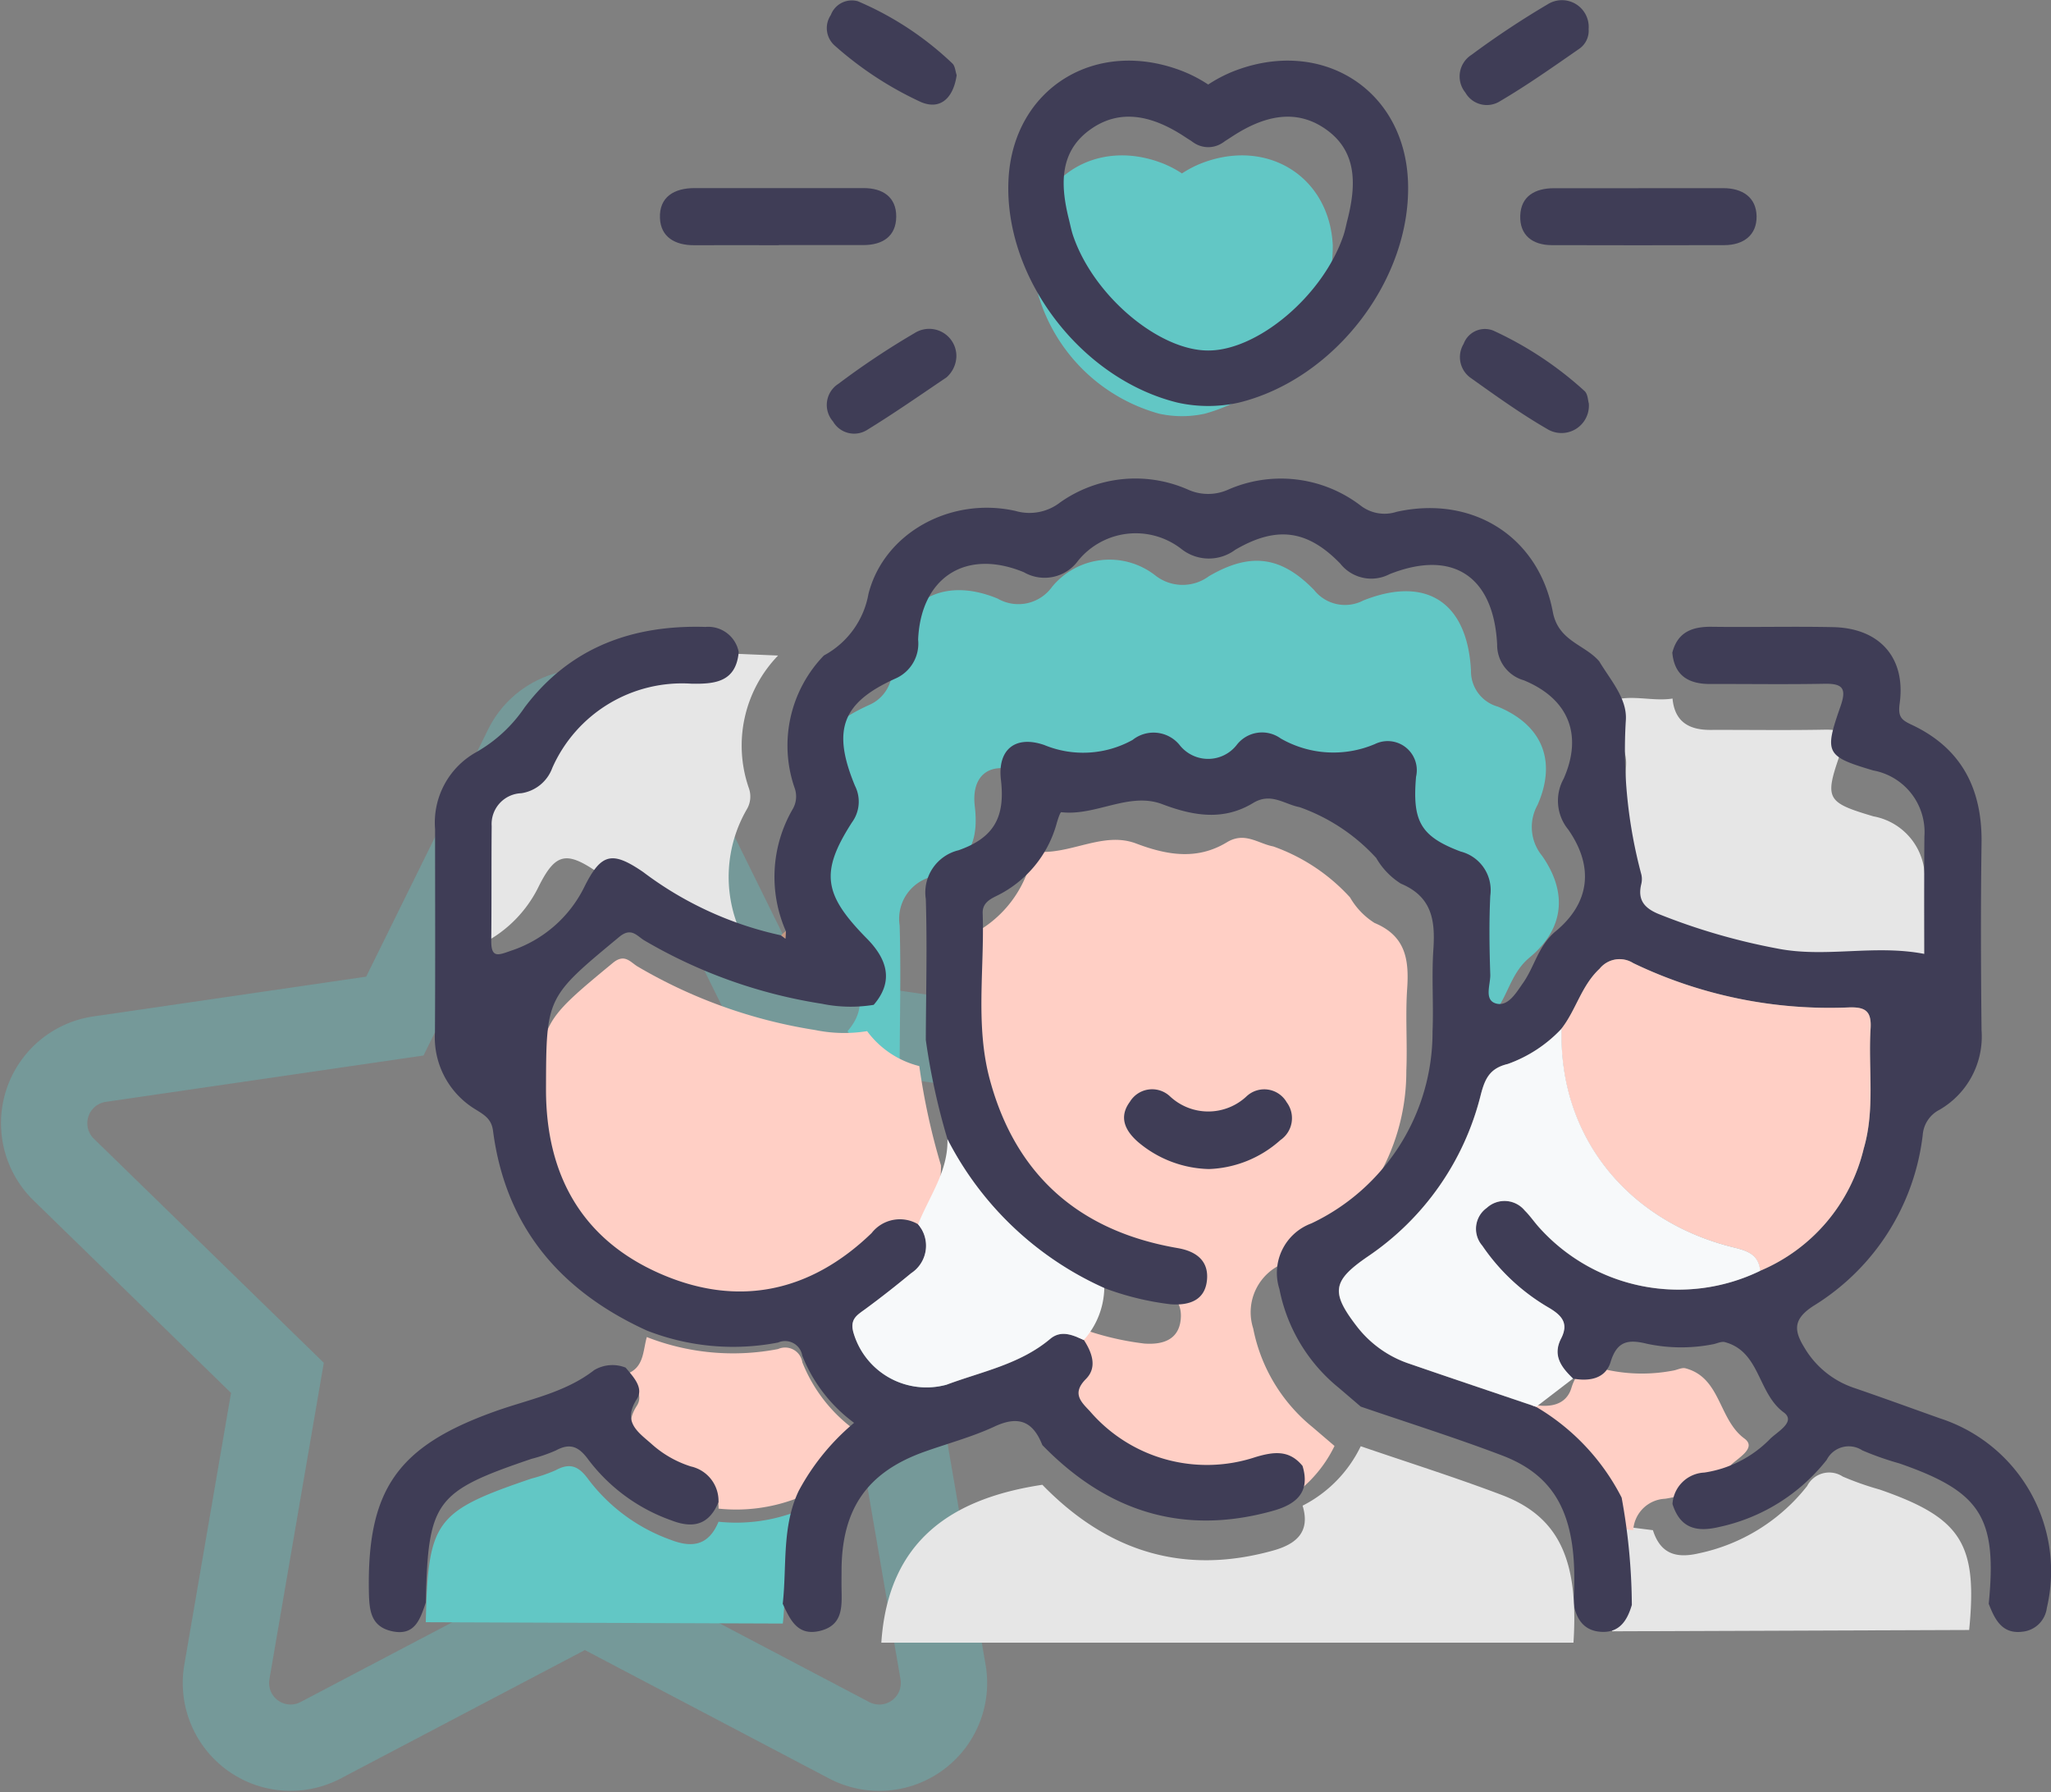
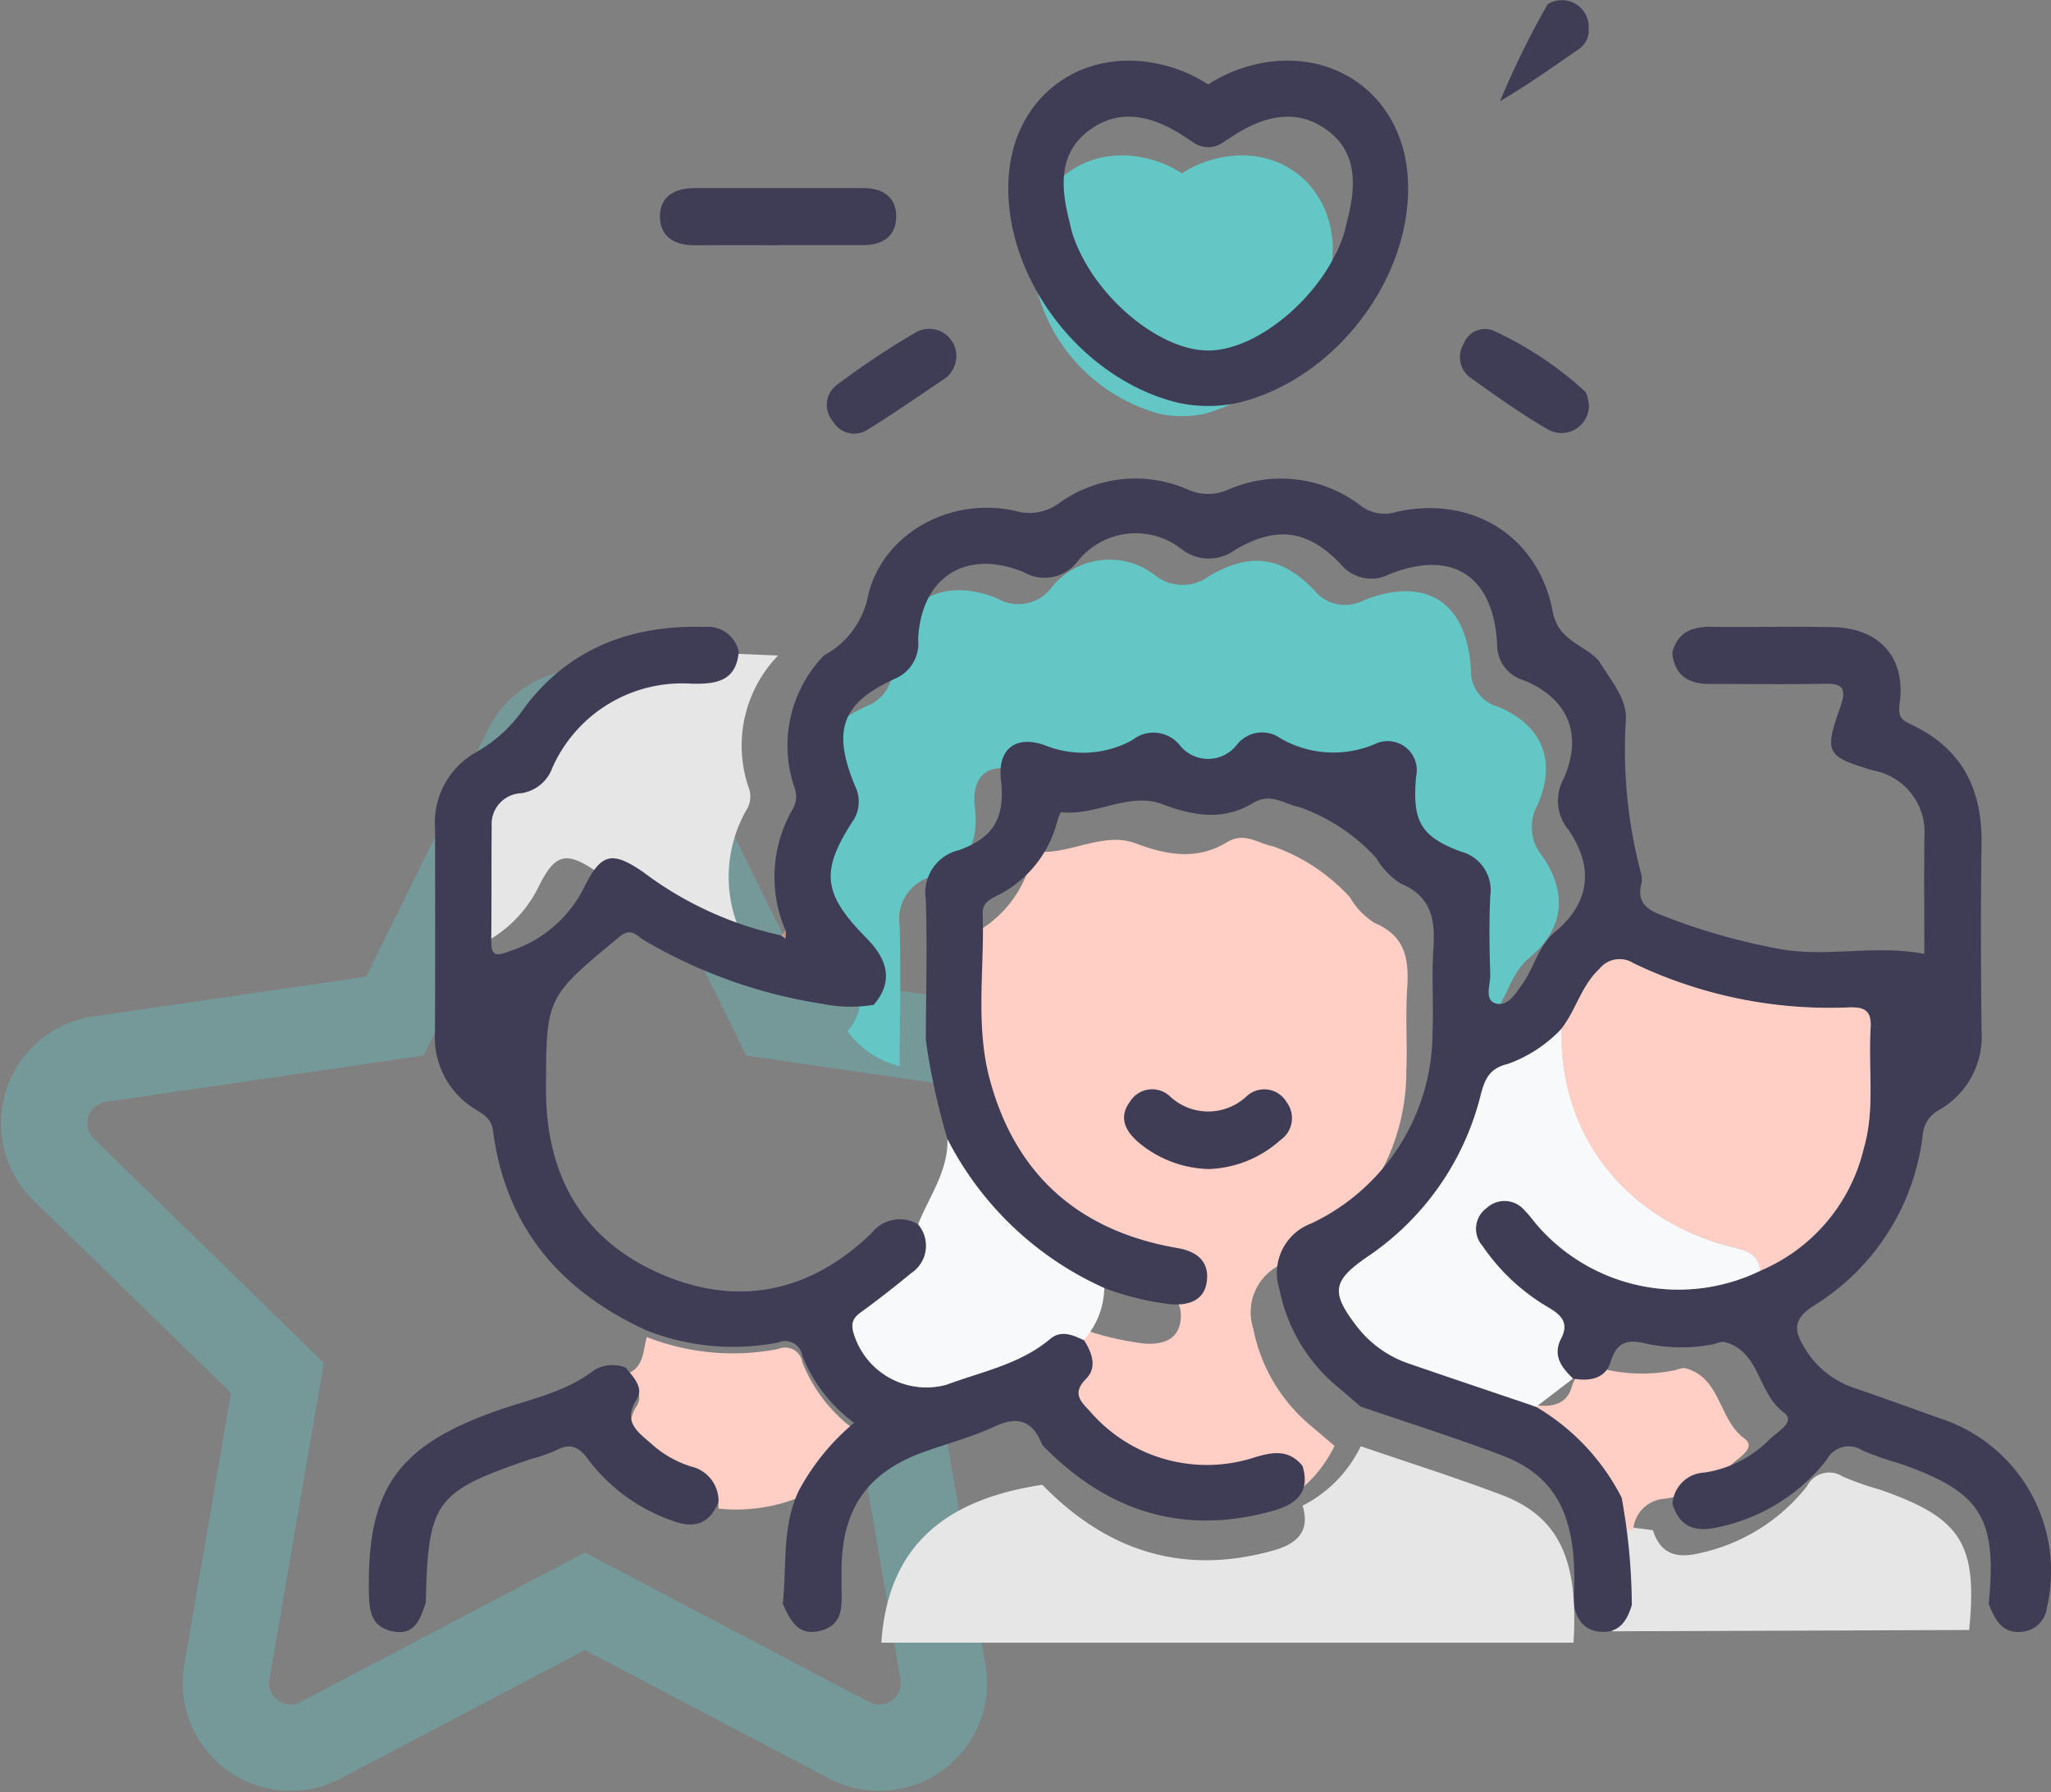
<svg xmlns="http://www.w3.org/2000/svg" width="118.77" height="103.772" viewBox="0 0 118.77 103.772">
  <rect x="0" y="0" width="118.77" height="103.772" fill="#808080" stroke="none" />
  <defs>
    <clipPath id="a">
      <rect width="97.409" height="95.115" fill="none" />
    </clipPath>
  </defs>
  <g transform="translate(-305.448 -12570.26)">
    <path d="M29.4,2.085l-7.646,15.5L4.65,20.08a3.749,3.749,0,0,0-2.072,6.393l12.376,12.06L12.026,55.568a3.744,3.744,0,0,0,5.433,3.946l15.3-8.044,15.3,8.044A3.747,3.747,0,0,0,53.5,55.568L50.57,38.533l12.376-12.06a3.749,3.749,0,0,0-2.072-6.393L43.767,17.587l-7.646-15.5a3.75,3.75,0,0,0-6.721,0Z" transform="translate(306.559 12611.506)" fill="none" stroke="#62c7c5" stroke-width="5" opacity="0.36" />
    <g transform="translate(326.809 12570.26)">
      <g clip-path="url(#a)">
        <path d="M68.915,112.627c1.225-1.415.716-2.711-.391-3.835-2.511-2.546-2.729-3.835-.864-6.733a2.033,2.033,0,0,0,.172-2.112c-1.34-3.237-.761-4.805,2.333-6.208a2.208,2.208,0,0,0,1.323-2.26c.157-3.6,2.75-5.3,6.124-3.9a2.4,2.4,0,0,0,3.141-.67,4.3,4.3,0,0,1,5.988-.671,2.561,2.561,0,0,0,3.11.04c2.4-1.4,4.18-1.156,6.082.8a2.287,2.287,0,0,0,2.857.607c3.655-1.452,6.025.112,6.23,4.064a2.127,2.127,0,0,0,1.551,2.083c2.574,1.063,3.433,3.144,2.3,5.7a2.629,2.629,0,0,0,.27,2.944c1.5,2.149,1.256,4.242-.731,5.886-1.013.839-1.214,2.036-1.892,3-.388.548-.856,1.377-1.556,1.183-.719-.2-.318-1.1-.338-1.681-.051-1.516-.074-3.037,0-4.551a2.307,2.307,0,0,0-1.716-2.568c-2.334-.879-2.8-1.763-2.583-4.328a1.685,1.685,0,0,0-2.371-1.9,6.124,6.124,0,0,1-5.467-.319,1.849,1.849,0,0,0-2.54.366,2.1,2.1,0,0,1-3.325,0,1.947,1.947,0,0,0-2.712-.282,5.893,5.893,0,0,1-5.116.294c-1.684-.582-2.715.27-2.508,2.02.253,2.139-.385,3.345-2.451,4.074a2.516,2.516,0,0,0-1.9,2.829c.081,2.715.006,5.435,0,8.152a5.369,5.369,0,0,1-3.015-2.02" transform="translate(-41.199 -52.919)" fill="#62c7c5" />
        <path d="M113.692,132.671a4.254,4.254,0,0,1-1.426-1.483,10.951,10.951,0,0,0-4.448-2.953c-.876-.163-1.647-.869-2.685-.239-1.7,1.029-3.42.766-5.261.068-1.922-.728-3.852.7-5.847.464-.064-.008-.2.411-.265.64a6.612,6.612,0,0,1-3.536,4.233c-.4.2-.771.436-.752.98.111,3.214-.439,6.478.415,9.633,1.5,5.56,5.214,8.782,10.872,9.752,1.111.19,1.815.762,1.7,1.868-.121,1.155-1.017,1.463-2.1,1.386a16.428,16.428,0,0,1-3.843-.937,4.641,4.641,0,0,1-1.188,3.01c.475.733.784,1.585.119,2.254-.823.829-.3,1.312.226,1.866a8.931,8.931,0,0,0,9.611,2.654c1.072-.318,1.951-.418,2.714.514a7.521,7.521,0,0,0,3.369-3.432q-.632-.542-1.265-1.083a9.77,9.77,0,0,1-3.445-5.725,3.054,3.054,0,0,1,1.854-3.8,12.248,12.248,0,0,0,7.014-11.11c.066-1.579-.059-3.167.048-4.742.114-1.681-.071-3.061-1.881-3.82" transform="translate(-55.448 -79.227)" fill="#ffcfc5" />
        <path d="M190.97,227.84c.428,1.349,1.319,1.651,2.65,1.341a10.794,10.794,0,0,0,6.282-3.9,1.432,1.432,0,0,1,2.062-.546,17.229,17.229,0,0,0,2.131.75c4.734,1.639,5.681,3.125,5.188,8.133l-20.674.076a35.482,35.482,0,0,0-.591-6.226l2.953.371" transform="translate(-116.613 -139.241)" fill="#e6e6e6" />
        <path d="M171.969,212.317l2.133-1.636c.956.173,1.891.021,2.194-.971.376-1.231,1.048-1.3,2.117-1.04a9.553,9.553,0,0,0,3.757.035c.249-.038.519-.193.737-.134,2.051.545,1.9,2.957,3.407,4.065.745.546-.385,1.13-.793,1.547a6.7,6.7,0,0,1-3.8,1.941,1.935,1.935,0,0,0-1.844,1.821l-2.953-.371a12.885,12.885,0,0,0-4.955-5.256" transform="translate(-106.66 -129.345)" fill="#ffcfc5" />
-         <path d="M191.865,106.454c.123,1.336.946,1.816,2.187,1.813,2.208-.007,4.416.029,6.624-.014,1.073-.021,1.292.279.923,1.328-.948,2.691-.84,2.876,1.9,3.691a3.626,3.626,0,0,1,2.965,3.823c-.024,2.265-.005,4.53-.005,6.8-2.906-.562-5.722.244-8.528-.315a36.477,36.477,0,0,1-6.868-2c-.819-.339-1.215-.81-1-1.708a1.2,1.2,0,0,0,.013-.564,27.847,27.847,0,0,1-.9-8.965c.071-1.25-.9-2.31-1.541-3.388,1.315-.979,2.83-.278,4.236-.505" transform="translate(-116.372 -66.005)" fill="#e6e6e6" />
        <path d="M28.448,115.812a20.389,20.389,0,0,1-7.991-3.669c-1.783-1.217-2.416-1.1-3.374.807a7.276,7.276,0,0,1-4.277,3.753c-.758.267-1.156.433-1.142-.6.028-2.206,0-4.414.024-6.62a1.784,1.784,0,0,1,1.715-1.9A2.269,2.269,0,0,0,15.2,106.11a8.22,8.22,0,0,1,8.063-4.876c1.36.025,2.575-.1,2.732-1.832l4.935.206a7.5,7.5,0,0,0-1.7,7.653,1.453,1.453,0,0,1-.116,1.261,7.811,7.811,0,0,0-.387,7.042,2.028,2.028,0,0,0-.275.248" transform="translate(-7.234 -61.652)" fill="#e6e6e6" />
-         <path d="M44.98,150.353A5.369,5.369,0,0,0,48,152.373a38.728,38.728,0,0,0,1.254,5.749c.05,1.858-1.06,3.315-1.7,4.935a2.075,2.075,0,0,0-2.7.508c-3.538,3.414-7.715,4.313-12.205,2.364C28.07,163.941,25.983,160.18,26,155.2c.016-5.308.009-5.289,4.252-8.8.69-.571,1.022-.035,1.443.212a29.141,29.141,0,0,0,10.271,3.672,8.307,8.307,0,0,0,3.015.065" transform="translate(-16.125 -90.646)" fill="#ffcfc5" />
-         <path d="M30.279,226.108c-.987,2.083-.68,4.348-.925,6.537L8.68,232.568c.134-5.882.528-6.417,6.117-8.317a9.065,9.065,0,0,0,1.421-.491c.838-.455,1.339-.2,1.875.535a10.346,10.346,0,0,0,4.795,3.512c1.3.5,2.2.252,2.744-1.057a9.8,9.8,0,0,0,4.647-.641" transform="translate(-5.384 -138.641)" fill="#62c7c5" />
        <path d="M44.538,213.78a2.045,2.045,0,0,0-1.6-2.058,6.188,6.188,0,0,1-2.275-1.3c-.778-.688-1.71-1.273-.855-2.6.42-.652-.2-1.287-.648-1.822,1.072-.341.989-1.338,1.224-2.153a13.689,13.689,0,0,0,7.6.694,1.008,1.008,0,0,1,1.407.771,8.913,8.913,0,0,0,3,3.887,13.353,13.353,0,0,0-3.208,3.941,9.808,9.808,0,0,1-4.647.641" transform="translate(-24.289 -126.431)" fill="#ffcfc5" />
        <path d="M79.382,138.2c-.261.879-.7,1.6-1.745,1.552-1.025-.047-1.477-.732-1.633-1.669.311-4.8-.846-7.3-4.152-8.552-2.691-1.022-5.442-1.887-8.167-2.821q-.632-.542-1.265-1.083a9.77,9.77,0,0,1-3.445-5.725,3.055,3.055,0,0,1,1.854-3.8,12.248,12.248,0,0,0,7.014-11.11c.066-1.579-.059-3.167.048-4.742.114-1.681-.071-3.061-1.881-3.82a4.257,4.257,0,0,1-1.426-1.483A10.947,10.947,0,0,0,60.138,92c-.876-.163-1.647-.869-2.685-.239-1.7,1.029-3.42.766-5.261.068-1.922-.728-3.853.7-5.847.464-.064-.008-.2.411-.265.64a6.613,6.613,0,0,1-3.536,4.233c-.4.2-.771.436-.752.98.111,3.214-.439,6.478.415,9.633,1.5,5.56,5.214,8.782,10.872,9.752,1.111.19,1.815.762,1.7,1.868-.121,1.155-1.017,1.463-2.1,1.386a16.417,16.417,0,0,1-3.843-.938,18.837,18.837,0,0,1-9.082-8.622,38.6,38.6,0,0,1-1.255-5.748c.01-2.718.085-5.437,0-8.152a2.517,2.517,0,0,1,1.9-2.829c2.066-.728,2.7-1.934,2.451-4.074-.207-1.749.823-2.6,2.508-2.019a5.9,5.9,0,0,0,5.116-.294,1.947,1.947,0,0,1,2.711.281,2.1,2.1,0,0,0,3.325,0,1.849,1.849,0,0,1,2.54-.366,6.123,6.123,0,0,0,5.467.319,1.685,1.685,0,0,1,2.371,1.9c-.219,2.565.248,3.449,2.582,4.328a2.307,2.307,0,0,1,1.716,2.568c-.073,1.514-.051,3.036,0,4.552.019.582-.381,1.481.338,1.68.7.194,1.167-.634,1.556-1.183.679-.96.88-2.157,1.893-3,1.987-1.644,2.227-3.737.731-5.886a2.63,2.63,0,0,1-.27-2.944c1.133-2.556.274-4.636-2.3-5.7a2.128,2.128,0,0,1-1.55-2.083c-.205-3.952-2.575-5.515-6.23-4.064A2.287,2.287,0,0,1,62.5,77.9c-1.9-1.957-3.686-2.2-6.082-.8a2.561,2.561,0,0,1-3.11-.04,4.3,4.3,0,0,0-5.989.671,2.4,2.4,0,0,1-3.14.669c-3.375-1.393-5.967.307-6.125,3.9a2.207,2.207,0,0,1-1.323,2.259c-3.093,1.4-3.673,2.971-2.333,6.208a2.032,2.032,0,0,1-.172,2.112c-1.865,2.9-1.646,4.187.864,6.734,1.107,1.123,1.616,2.419.391,3.835a8.307,8.307,0,0,1-3.015-.065A29.135,29.135,0,0,1,22.2,99.718c-.421-.248-.752-.783-1.443-.212-4.244,3.512-4.236,3.492-4.252,8.8-.015,4.975,2.073,8.736,6.649,10.723,4.49,1.95,8.667,1.05,12.205-2.364a2.074,2.074,0,0,1,2.7-.508,1.9,1.9,0,0,1-.4,2.827c-.872.719-1.76,1.421-2.671,2.089-.469.343-.877.565-.681,1.327a4.4,4.4,0,0,0,5.4,3.041c2.049-.763,4.254-1.181,6-2.651.63-.53,1.306-.228,1.947.065.475.733.784,1.585.119,2.254-.823.829-.3,1.312.226,1.866A8.932,8.932,0,0,0,57.6,129.63c1.072-.318,1.951-.418,2.714.514.469,1.535-.387,2.227-1.688,2.593-5.233,1.474-9.649.041-13.379-3.8-.532-1.354-1.36-1.73-2.761-1.077-1.3.606-2.708.979-4.066,1.463-3.295,1.175-4.775,3.282-4.8,6.825,0,.377-.007.755,0,1.132.02,1.027.076,2.085-1.235,2.412s-1.738-.638-2.171-1.565c.245-2.188-.062-4.454.924-6.536a13.353,13.353,0,0,1,3.208-3.941,8.916,8.916,0,0,1-3-3.887A1.008,1.008,0,0,0,29.945,123a13.688,13.688,0,0,1-7.6-.694c-5.014-2.285-8.186-6-8.909-11.575-.089-.684-.516-.918-1.011-1.228a4.872,4.872,0,0,1-2.351-4.465c.025-3.92.008-7.84.008-11.761a4.668,4.668,0,0,1,2.369-4.451,8.374,8.374,0,0,0,2.827-2.614c2.609-3.454,6.221-4.775,10.459-4.646a1.8,1.8,0,0,1,1.928,1.455c-.156,1.736-1.372,1.857-2.732,1.832a8.22,8.22,0,0,0-8.063,4.875,2.267,2.267,0,0,1-1.795,1.467,1.785,1.785,0,0,0-1.716,1.9c-.02,2.206,0,4.414-.024,6.62-.013,1.036.384.87,1.142.6a7.274,7.274,0,0,0,4.277-3.753c.959-1.9,1.592-2.024,3.374-.807a20.382,20.382,0,0,0,7.991,3.669l.25.188q.013-.218.024-.436a7.813,7.813,0,0,1,.387-7.042,1.453,1.453,0,0,0,.116-1.261,7.5,7.5,0,0,1,1.7-7.652,5.05,5.05,0,0,0,2.583-3.569c.9-3.537,4.776-5.646,8.519-4.8a2.9,2.9,0,0,0,2.588-.5,7.551,7.551,0,0,1,7.391-.739,2.828,2.828,0,0,0,2.3.018,7.6,7.6,0,0,1,7.705.912,2.265,2.265,0,0,0,2.086.357c4.38-.969,8.217,1.418,9.041,5.8.32,1.7,1.841,1.873,2.688,2.859.643,1.078,1.613,2.138,1.541,3.388a27.847,27.847,0,0,0,.9,8.965,1.2,1.2,0,0,1-.013.564c-.211.9.184,1.369,1,1.708a36.473,36.473,0,0,0,6.869,2c2.805.559,5.621-.247,8.527.315,0-2.27-.018-4.536.005-6.8a3.626,3.626,0,0,0-2.965-3.823c-2.737-.815-2.845-1-1.9-3.691.37-1.049.15-1.348-.923-1.328-2.207.043-4.415.007-6.623.014-1.241,0-2.064-.477-2.187-1.813.306-1.2,1.159-1.516,2.293-1.5,2.338.032,4.678-.028,7.016.02,2.691.055,4.226,1.765,3.856,4.425-.108.775.109.953.692,1.226,2.905,1.362,4.1,3.732,4.05,6.877-.052,3.6-.038,7.205,0,10.808a4.9,4.9,0,0,1-2.43,4.607,1.786,1.786,0,0,0-.976,1.46,13.445,13.445,0,0,1-6.3,9.88c-1.191.761-1.18,1.41-.565,2.412a5.289,5.289,0,0,0,2.864,2.345c1.669.572,3.326,1.176,4.988,1.768a9.3,9.3,0,0,1,6.2,10.98,1.58,1.58,0,0,1-1.37,1.372c-1.214.174-1.637-.691-1.995-1.61.493-5.008-.454-6.495-5.188-8.133a17.319,17.319,0,0,1-2.131-.75,1.432,1.432,0,0,0-2.062.546,10.8,10.8,0,0,1-6.282,3.9c-1.331.309-2.222.008-2.65-1.341a1.936,1.936,0,0,1,1.845-1.821,6.694,6.694,0,0,0,3.8-1.941c.409-.417,1.539-1,.793-1.547-1.511-1.108-1.356-3.52-3.407-4.065-.218-.058-.488.1-.737.134a9.537,9.537,0,0,1-3.756-.035c-1.07-.264-1.741-.191-2.118,1.04-.3.992-1.238,1.144-2.194.971-.665-.643-1.2-1.324-.689-2.318.449-.874.057-1.331-.718-1.788a11.875,11.875,0,0,1-3.846-3.586,1.488,1.488,0,0,1,.259-2.187,1.518,1.518,0,0,1,2.205.152c.312.309.561.68.858,1.006a10.836,10.836,0,0,0,12.778,2.484,10.246,10.246,0,0,0,6-7.068c.672-2.283.256-4.639.4-6.957.065-1.033-.318-1.264-1.294-1.224a26.231,26.231,0,0,1-12.447-2.565,1.484,1.484,0,0,0-1.952.324c-1.057.981-1.361,2.381-2.2,3.462a7.9,7.9,0,0,1-3.124,2.053c-1.044.249-1.321.848-1.564,1.787a15.92,15.92,0,0,1-6.568,9.379c-2.035,1.4-2.131,2.061-.581,4.06a6.4,6.4,0,0,0,3.048,2.14c2.432.839,4.872,1.656,7.309,2.483a12.888,12.888,0,0,1,4.955,5.256,35.448,35.448,0,0,1,.591,6.226" transform="translate(-6.248 -45.267)" fill="#3f3d56" />
        <path d="M87.466,222.734c3.73,3.836,8.146,5.268,13.379,3.8,1.3-.366,2.157-1.058,1.688-2.593A7.519,7.519,0,0,0,105.9,220.5c2.725.935,5.475,1.8,8.167,2.821,3.306,1.255,4.463,3.75,4.152,8.553H78.138c.394-5.916,4.072-8.351,9.328-9.143" transform="translate(-48.463 -136.762)" fill="#e6e6e6" />
        <path d="M20.249,216.069c-.547,1.309-1.447,1.561-2.744,1.057a10.346,10.346,0,0,1-4.795-3.512c-.537-.737-1.037-.99-1.875-.535a9.025,9.025,0,0,1-1.421.49c-5.59,1.9-5.983,2.436-6.117,8.318-.328.96-.63,1.972-1.995,1.653-1.177-.275-1.275-1.185-1.3-2.2-.125-6,1.655-8.51,7.334-10.532,1.938-.69,4.02-1.064,5.711-2.378a2.067,2.067,0,0,1,1.822-.144c.443.534,1.068,1.17.648,1.822-.855,1.328.077,1.913.855,2.6a6.188,6.188,0,0,0,2.275,1.3,2.045,2.045,0,0,1,1.6,2.058" transform="translate(0 -129.1)" fill="#3f3d56" />
        <path d="M51.265,31.985c-1.635,0-3.271-.006-4.906,0-1.09.006-1.934-.462-1.979-1.568-.05-1.229.827-1.738,1.993-1.739q4.906-.005,9.813,0c1.093,0,1.885.518,1.876,1.656s-.791,1.639-1.891,1.643c-1.636,0-3.271,0-4.906,0" transform="translate(-27.524 -17.787)" fill="#3f3d56" />
-         <path d="M182.41,28.682c1.635,0,3.271,0,4.906,0,1.1,0,1.911.523,1.93,1.624s-.764,1.673-1.87,1.676q-5,.015-10,0c-1.1-.006-1.854-.57-1.816-1.706s.868-1.587,1.945-1.59c1.635,0,3.271,0,4.906,0" transform="translate(-108.886 -17.788)" fill="#3f3d56" />
        <path d="M173.839,54.429a1.587,1.587,0,0,1-2.43,1.48c-1.512-.876-2.942-1.9-4.368-2.917a1.476,1.476,0,0,1-.45-2,1.311,1.311,0,0,1,1.718-.768,20.579,20.579,0,0,1,5.278,3.493c.2.174.2.566.252.716" transform="translate(-103.195 -31.082)" fill="#3f3d56" />
        <path d="M77.331,51.8a1.684,1.684,0,0,1-.567,1.159c-1.516,1.023-3.017,2.071-4.575,3.028a1.414,1.414,0,0,1-2-.474,1.45,1.45,0,0,1,.31-2.178,45.616,45.616,0,0,1,4.41-2.936,1.575,1.575,0,0,1,2.423,1.4" transform="translate(-43.312 -31.11)" fill="#3f3d56" />
-         <path d="M77.361,4.351c-.175,1.241-.879,2.048-2.053,1.565a20.279,20.279,0,0,1-5.035-3.3,1.35,1.35,0,0,1-.2-1.746,1.3,1.3,0,0,1,1.559-.8,18.3,18.3,0,0,1,5.477,3.6c.163.15.176.463.252.68" transform="translate(-43.323 0)" fill="#3f3d56" />
-         <path d="M173.8,1.708a1.274,1.274,0,0,1-.553,1.151c-1.5,1.04-3,2.1-4.576,3.026a1.428,1.428,0,0,1-2.01-.5,1.479,1.479,0,0,1,.35-2.179A50.5,50.5,0,0,1,171.423.279,1.55,1.55,0,0,1,173.8,1.708" transform="translate(-103.166 -0.027)" fill="#3f3d56" />
+         <path d="M173.8,1.708a1.274,1.274,0,0,1-.553,1.151c-1.5,1.04-3,2.1-4.576,3.026A50.5,50.5,0,0,1,171.423.279,1.55,1.55,0,0,1,173.8,1.708" transform="translate(-103.166 -0.027)" fill="#3f3d56" />
        <path d="M181.857,150.252c.842-1.081,1.146-2.481,2.2-3.462a1.484,1.484,0,0,1,1.952-.324,26.225,26.225,0,0,0,12.447,2.565c.976-.039,1.358.192,1.294,1.224-.145,2.319.272,4.674-.4,6.957a10.246,10.246,0,0,1-6,7.068c-.092-.927-.7-1.151-1.529-1.352-6.145-1.5-10.161-6.429-9.971-12.676" transform="translate(-112.789 -90.7)" fill="#ffcfc5" />
        <path d="M160.8,156.808c-.19,6.247,3.826,11.177,9.971,12.676.824.2,1.437.425,1.529,1.352a10.836,10.836,0,0,1-12.778-2.484c-.3-.326-.546-.7-.858-1.006a1.518,1.518,0,0,0-2.2-.152,1.488,1.488,0,0,0-.259,2.188,11.876,11.876,0,0,0,3.846,3.586c.775.457,1.167.914.718,1.788-.511.994.024,1.675.689,2.318l-2.133,1.636c-2.437-.826-4.877-1.644-7.31-2.483a6.4,6.4,0,0,1-3.048-2.14c-1.549-2-1.453-2.658.581-4.06a15.918,15.918,0,0,0,6.568-9.379c.243-.938.521-1.538,1.564-1.787a7.9,7.9,0,0,0,3.124-2.053" transform="translate(-91.727 -97.256)" fill="#f7f9fa" />
        <path d="M77.54,178.608c.64-1.619,1.75-3.077,1.7-4.935a18.845,18.845,0,0,0,9.083,8.621,4.639,4.639,0,0,1-1.188,3.011c-.641-.293-1.317-.595-1.947-.065-1.747,1.47-3.952,1.888-6,2.651a4.4,4.4,0,0,1-5.4-3.041c-.2-.761.212-.984.681-1.327.911-.668,1.8-1.369,2.671-2.089a1.9,1.9,0,0,0,.4-2.827" transform="translate(-45.736 -107.717)" fill="#f7f9fa" />
        <path d="M63.135,141.958q-.013.218-.025.436l-.25-.188a1.959,1.959,0,0,1,.274-.248" transform="translate(-38.988 -88.046)" fill="#c59882" />
        <path d="M120.074,170.7a6.569,6.569,0,0,1-4.124-1.578c-.731-.646-1.117-1.423-.459-2.316a1.507,1.507,0,0,1,2.319-.317,3.242,3.242,0,0,0,4.453-.014,1.5,1.5,0,0,1,2.309.361,1.536,1.536,0,0,1-.363,2.185,6.531,6.531,0,0,1-4.135,1.679" transform="translate(-71.422 -103.012)" fill="#3f3d56" />
        <path d="M118.439,28.92c-.184-4.021-3.83-6.277-7.666-4.748a6.182,6.182,0,0,0-1.068.564,6.182,6.182,0,0,0-1.068-.564c-3.836-1.529-7.482.728-7.666,4.748a10.106,10.106,0,0,0,7.407,9.726,6.167,6.167,0,0,0,2.653,0,10.106,10.106,0,0,0,7.407-9.726" transform="translate(-62.62 -14.694)" fill="#62c7c5" />
        <path d="M120.641,16.17c-.243-5.324-5.071-8.312-10.152-6.288a8.215,8.215,0,0,0-1.414.746,8.2,8.2,0,0,0-1.414-.746c-5.081-2.024-9.909.964-10.152,6.288-.259,5.659,4.2,11.515,9.81,12.88a8.169,8.169,0,0,0,3.513,0c5.608-1.365,10.068-7.221,9.81-12.88m-3.5,2.279c-.077.3-.134.616-.234.913-1.186,3.51-4.984,6.674-7.831,6.666-2.846.008-6.645-3.156-7.831-6.666-.1-.3-.158-.608-.234-.913-.484-1.928-.59-3.871,1.177-5.174,1.8-1.33,3.711-.8,5.459.333.149.1.3.194.441.284a2.153,2.153,0,0,0,.185.128,1.493,1.493,0,0,0,1.606,0,2.037,2.037,0,0,0,.185-.128c.146-.09.292-.188.442-.284,1.748-1.132,3.654-1.663,5.459-.333,1.767,1.3,1.662,3.246,1.177,5.174" transform="translate(-60.471 -5.734)" fill="#3f3d56" />
      </g>
    </g>
  </g>
</svg>